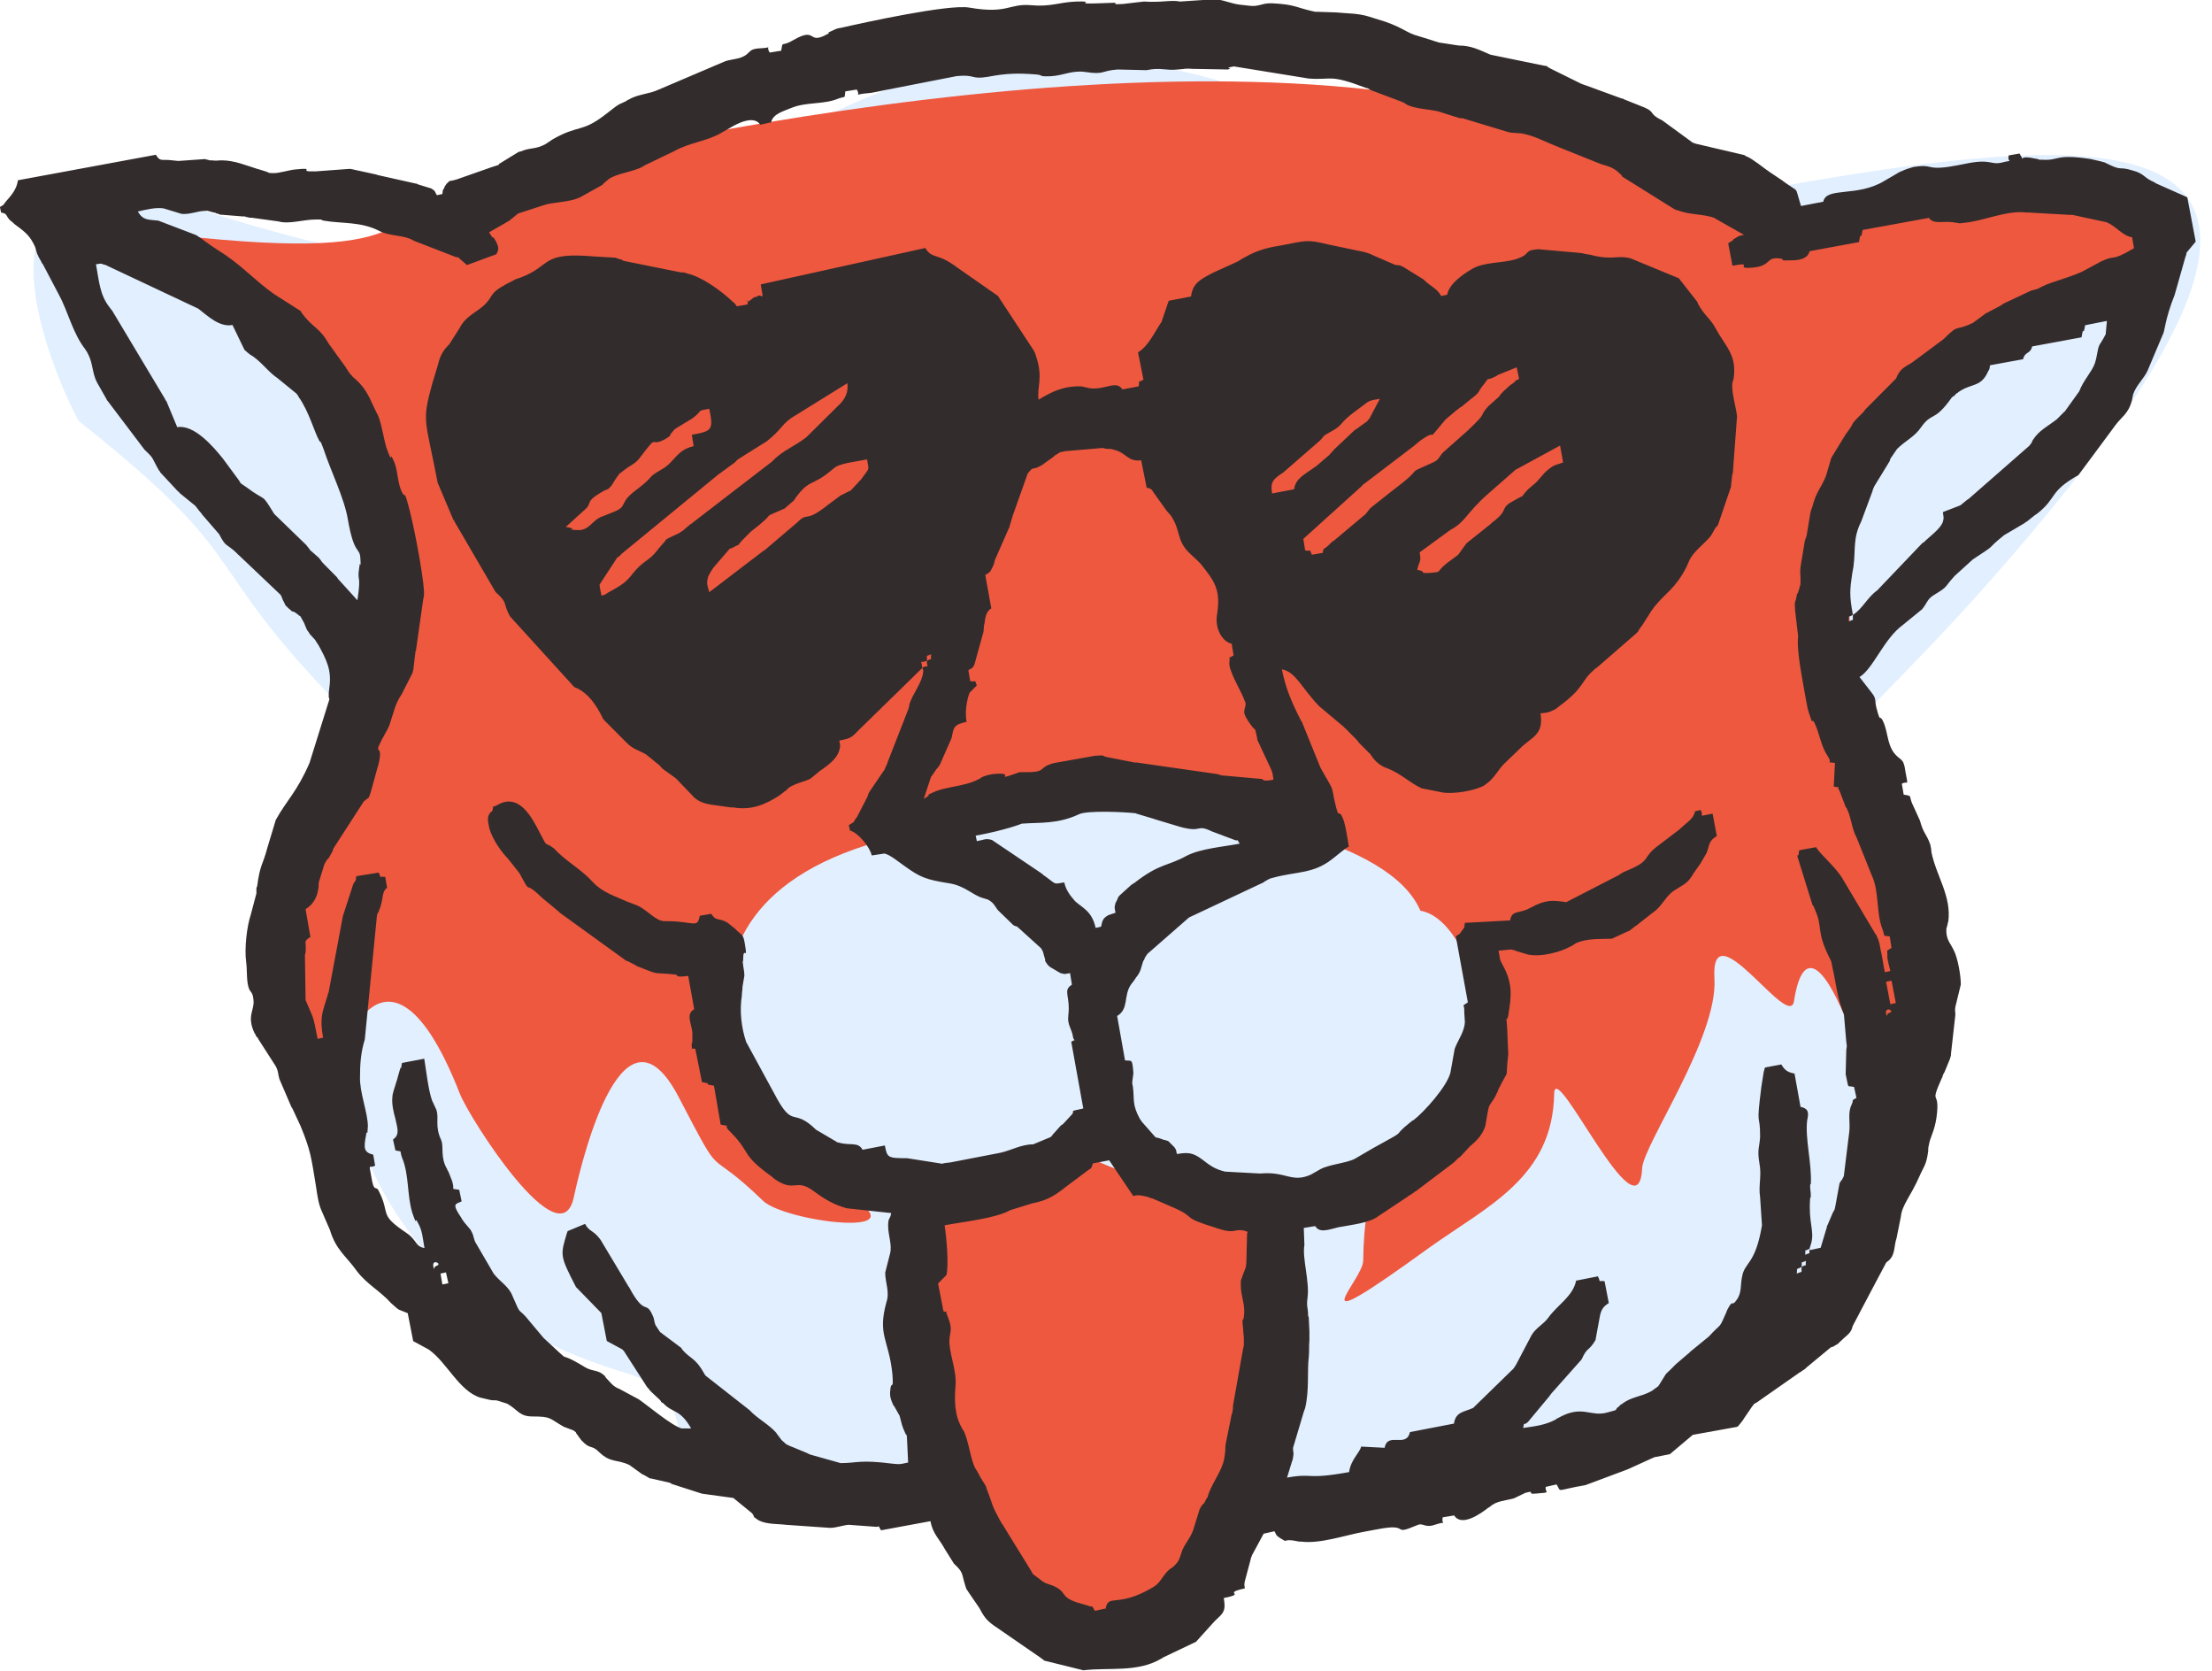
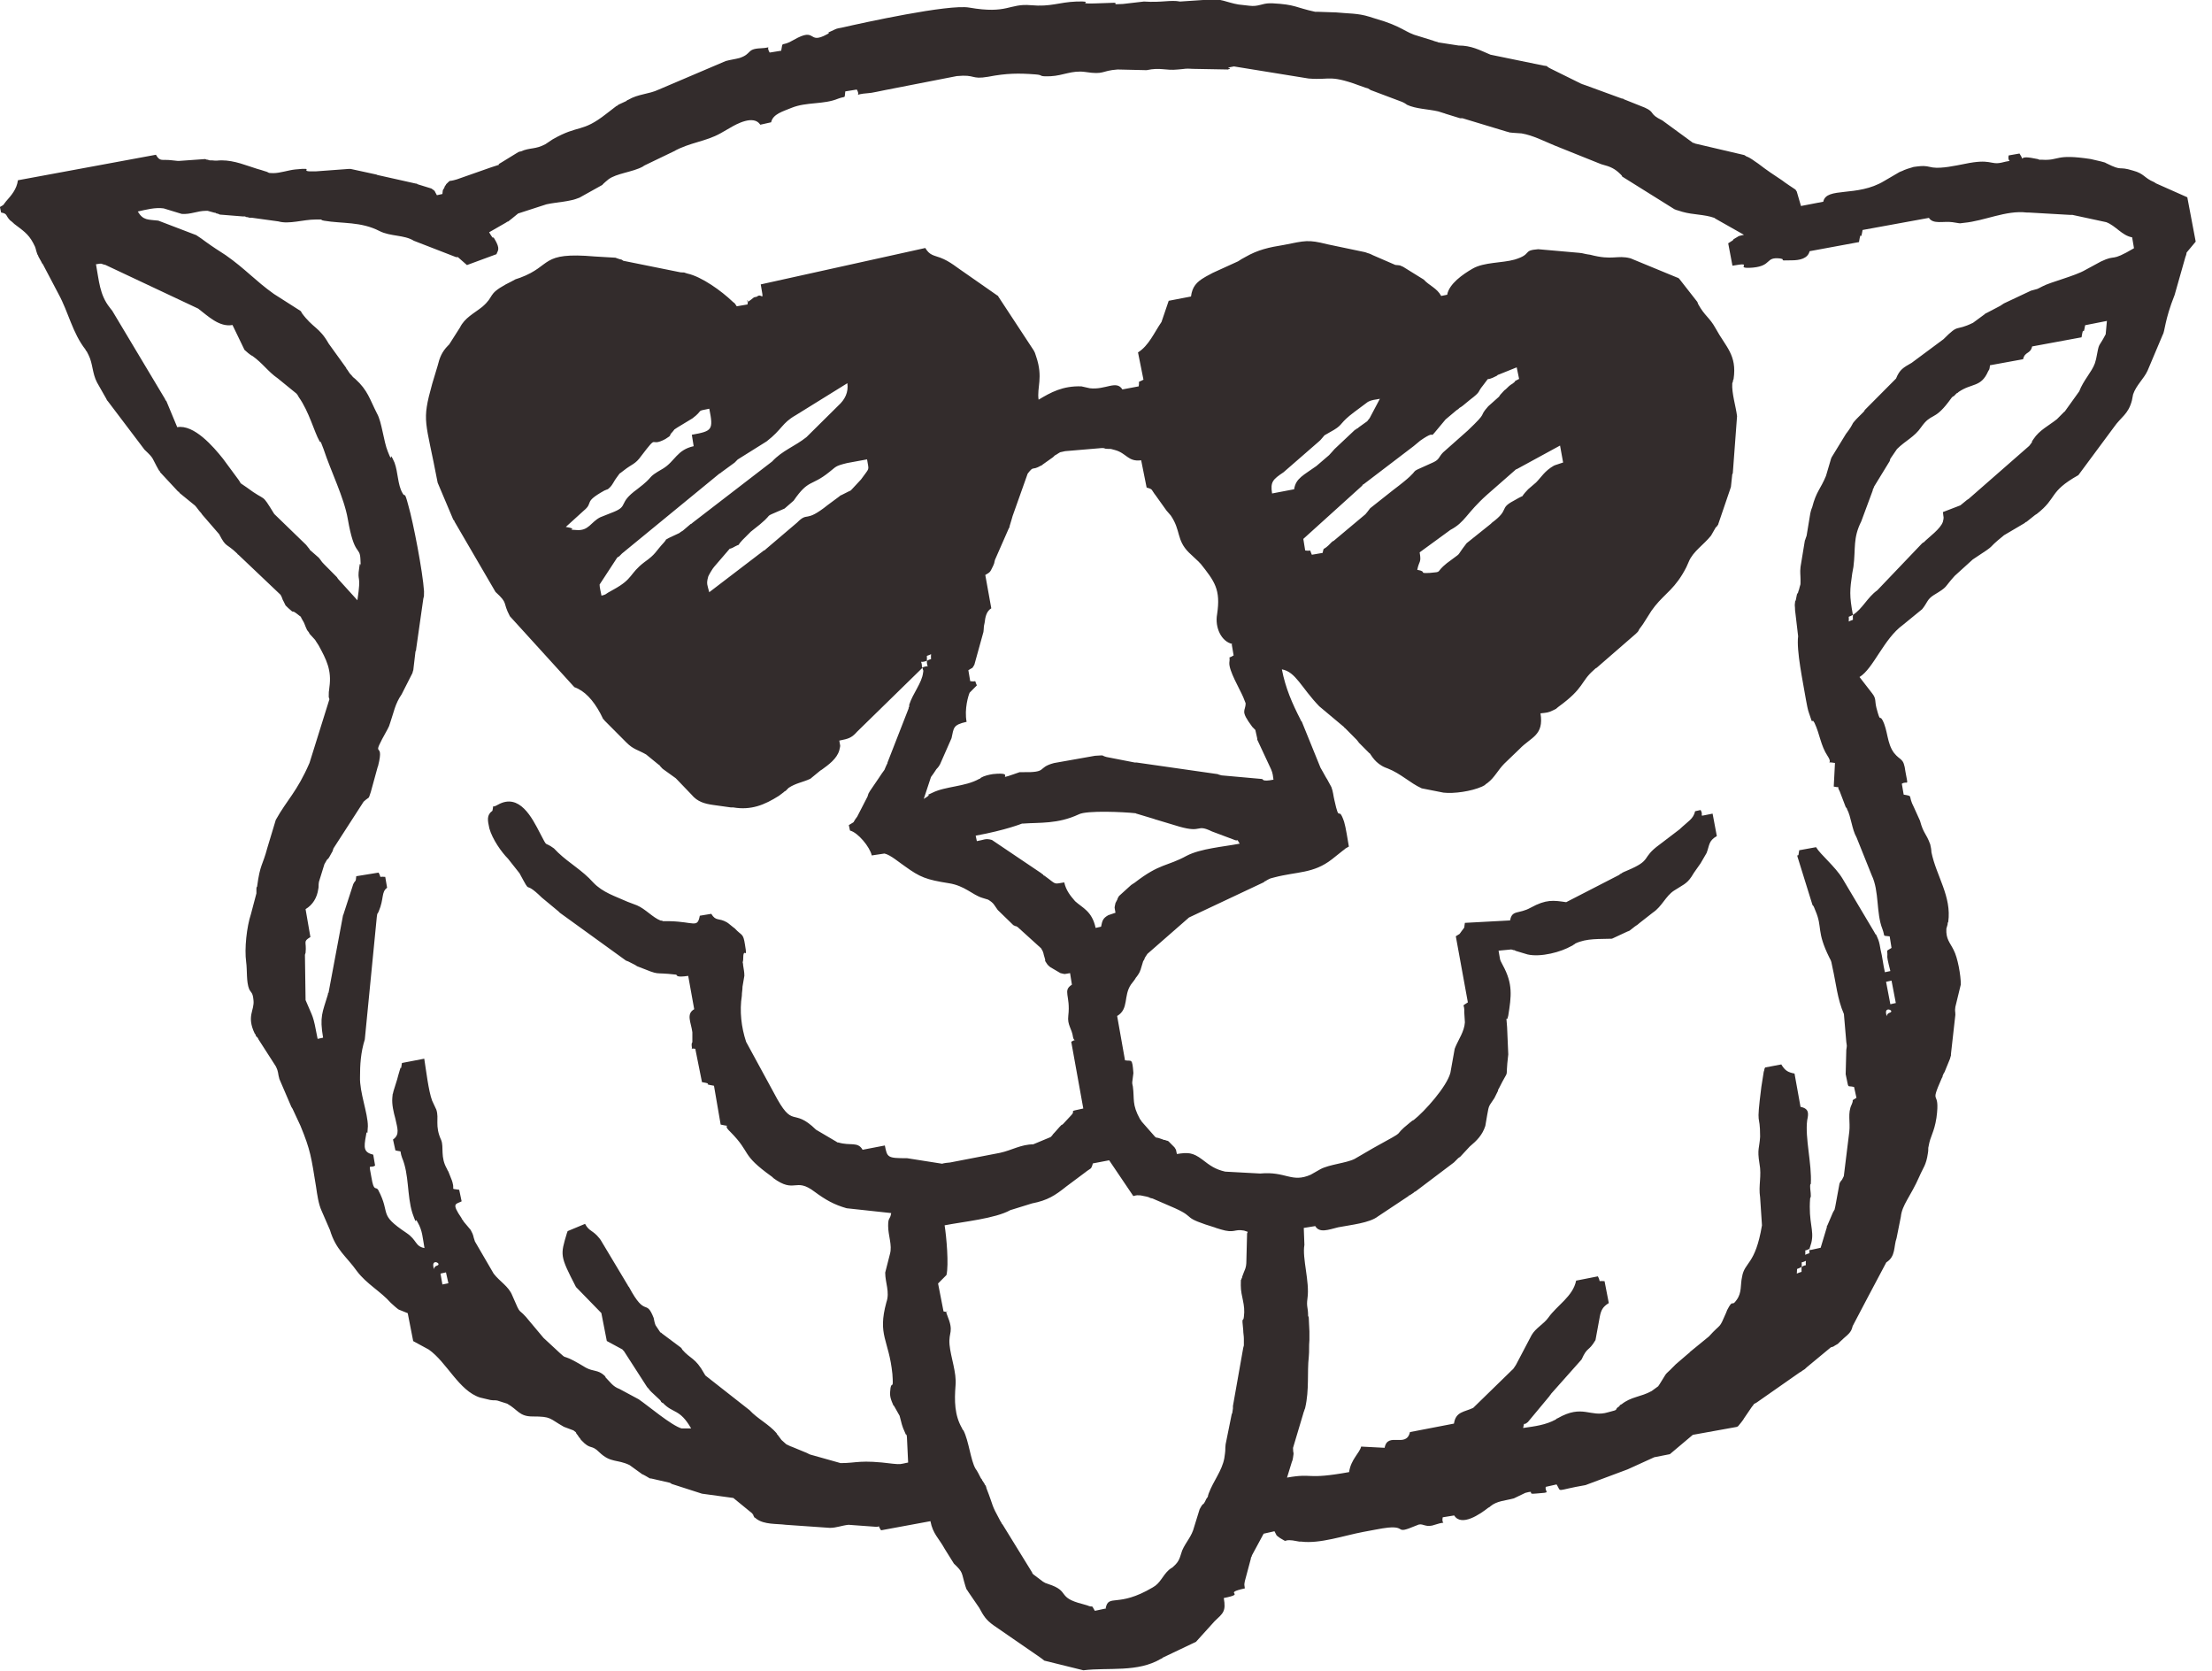
<svg xmlns="http://www.w3.org/2000/svg" fill="none" viewBox="0 0 49 37" height="37" width="49">
  <g clip-path="url(#clip0_91_9)">
-     <path fill="#E1EFFF" d="M15.044 32.179C15.112 31.334 14.805 30.688 13.87 30.406C4.032 27.478 8.437 16.557 7.609 15.71C4.298 12.339 5.767 12.511 1.75 9.328C1.682 9.275 -1.668 2.747 4.245 4.586C9.451 6.211 12.053 6.561 16.404 3.673C25.988 -2.682 30.899 5.702 37.961 4.399C46.73 2.76 53.685 1.953 44.169 12.767C39.309 18.301 39.096 16.058 42.422 23.608C42.569 23.944 42.676 24.266 42.756 24.602C42.741 24.697 42.729 24.789 42.729 24.831C42.703 24.991 42.356 25.649 42.248 25.771L42.153 25.878C42.059 26.026 41.967 26.523 41.887 26.643C41.739 26.925 41.819 26.83 41.754 26.991C41.686 27.179 41.393 27.42 41.328 27.515L41.168 27.756C41.115 27.943 40.955 27.916 40.994 28.104C40.873 28.131 40.873 28.292 40.754 28.318C40.701 28.479 40.568 28.479 40.527 28.64C40.34 28.667 40.459 28.774 40.273 28.801L40.086 29.083C40.06 29.137 39.258 29.848 39.152 29.901C38.966 29.982 39.179 29.807 39.045 30.009C39.031 30.023 38.472 30.398 38.404 30.452C38.257 30.574 38.123 30.613 38.017 30.72C37.976 30.761 37.63 30.988 37.591 31.002L37.47 31.029C37.39 31.056 37.071 31.285 37.003 31.312C36.816 31.38 36.669 31.541 36.495 31.606L36.161 31.794C36.013 32.008 35.413 32.196 35.226 32.371L35.105 32.439L35.011 32.573C35.011 32.573 32.903 32.963 32.714 33.002C32.167 33.097 31.659 33.151 31.112 33.258C30.672 33.338 30.459 33.243 30.071 33.243C29.779 33.258 30.086 33.297 29.711 33.228C29.51 33.202 28.844 33.202 28.723 33.175L28.602 33.121C28.588 33.121 28.108 33.202 28.014 33.228C27.828 33.255 27.84 33.297 27.787 33.309C27.828 33.55 27.719 33.377 27.586 33.752C27.545 33.874 27.438 33.967 27.358 34.074C27.252 34.196 27.092 34.532 26.932 34.558C26.891 34.68 26.705 34.907 26.598 34.987C26.625 35.067 26.359 35.27 26.332 35.27C26.146 35.35 25.744 35.671 25.652 35.686C25.332 35.74 25.599 35.74 25.466 35.766C25.332 35.781 25.253 35.874 25.173 35.9C24.96 35.942 24.839 36.034 24.785 36.049C24.519 36.102 24.052 36.224 23.81 36.156C23.704 36.115 23.529 36.171 23.517 36.088C23.411 36.102 23.157 35.981 23.077 35.913C22.956 35.818 22.636 35.469 22.61 35.321C22.569 35.106 22.343 34.919 22.184 34.782C22.089 34.702 21.997 34.541 21.944 34.553C21.918 34.366 21.463 34.152 21.451 34.03C21.409 33.801 21.371 34.044 21.329 33.816C21.022 33.721 21.371 33.735 21.102 33.655C20.954 33.613 20.809 33.399 20.662 33.345C20.475 33.224 20.582 33.479 20.422 33.251C20.061 33.319 20.315 33.156 20.008 33.209C19.981 33.06 19.94 33.194 19.795 33.129C19.594 33.034 19.449 33.129 19.301 33.06C19.115 32.965 19.115 33.156 19.088 33.007C18.849 32.98 18.929 33.048 18.875 32.965C18.849 32.924 18.462 32.965 18.355 32.951C18.207 32.91 18.021 32.965 17.835 32.965C17.675 32.951 17.394 32.897 17.3 32.897L16.939 32.883C16.791 32.883 16.179 32.734 16.165 32.627C15.952 32.586 16.005 32.612 15.819 32.478C15.685 32.398 15.337 32.249 15.044 32.157V32.179Z" clip-rule="evenodd" fill-rule="evenodd" />
-     <path fill="#EE583F" d="M41.872 26.687C41.993 25.705 42.313 24.631 42.461 23.759C43.141 19.502 39.617 14.504 41.538 10.434C43.566 6.162 52.391 4.939 45.571 3.853C42.088 3.288 40.498 6.364 36.829 3.987C30.795 0.051 17.701 2.309 10.84 3.972C8.251 4.603 9.838 5.867 3.887 5.207C3.526 5.166 2.084 4.993 1.965 4.832C4.369 5.249 6.37 6.445 7.357 8.7C7.972 10.098 8.759 13.454 8.038 14.745C7.036 16.545 5.93 20.359 6.343 22.602C6.704 24.563 8.386 26.565 7.532 24.952C7.038 24.012 8.413 19.675 10.189 24.227C10.417 24.792 12.418 27.921 12.711 26.511C12.951 25.41 13.832 22.037 15.02 24.268C16.102 26.336 15.54 25.276 16.903 26.592C17.464 27.13 21.455 27.558 17.689 25.961C17.276 25.785 13.578 20.508 19.185 18.72C21.148 18.101 24.19 16.598 26.301 17.712C27.075 18.128 30.759 18.53 31.465 20.169C32.414 20.317 33.213 22.587 32.627 24.09C31.572 26.803 30.25 24.548 30.197 27.919C30.197 28.362 28.61 29.841 31.652 27.636C32.947 26.709 34.401 26.078 34.428 24.212C34.454 23.433 36.296 27.476 36.376 25.878C36.391 25.366 38.058 22.977 37.978 21.674C37.884 20.076 39.634 22.843 39.74 22.171C40.166 19.458 41.916 25.06 41.676 26.241C40.97 27.987 37.845 31.331 35.977 31.682C34.696 31.923 31.64 32.569 30.011 33.253H30.079C30.466 33.253 30.679 33.348 31.119 33.267C31.666 33.16 32.175 33.107 32.721 33.012C32.908 32.97 35.018 32.583 35.018 32.583L35.113 32.449L35.234 32.381C35.42 32.206 36.02 32.018 36.168 31.804L36.502 31.616C36.676 31.548 36.821 31.387 37.01 31.322C37.078 31.295 37.397 31.066 37.477 31.039L37.598 31.012C37.639 30.997 37.986 30.771 38.024 30.73C38.131 30.622 38.264 30.581 38.411 30.462C38.479 30.408 39.038 30.033 39.053 30.018C39.186 29.816 38.973 29.992 39.159 29.911C39.266 29.858 40.067 29.146 40.093 29.093L40.28 28.81C40.466 28.784 40.348 28.676 40.534 28.65C40.575 28.489 40.708 28.489 40.761 28.328C40.883 28.301 40.883 28.141 41.001 28.114C40.96 27.926 41.122 27.953 41.175 27.765L41.335 27.524C41.403 27.429 41.696 27.188 41.761 27.001C41.829 26.852 41.746 26.933 41.882 26.691L41.872 26.687ZM28.058 33.228C28.738 31.723 28.191 28.394 27.937 27.023C27.869 26.674 24.04 26.002 23.585 25.208C22.917 25.33 20.662 26.309 20.555 26.94C19.914 30.608 20.434 35.106 24.679 36.008C24.732 36.022 24.785 36.034 24.839 36.034C24.907 36.008 25.013 35.939 25.173 35.913C25.253 35.886 25.332 35.791 25.466 35.779C25.599 35.752 25.332 35.752 25.652 35.698C25.746 35.684 26.146 35.362 26.332 35.282C26.359 35.282 26.625 35.08 26.598 34.999C26.705 34.919 26.891 34.69 26.932 34.571C27.092 34.544 27.252 34.208 27.358 34.086C27.438 33.979 27.545 33.884 27.586 33.764C27.719 33.389 27.825 33.562 27.787 33.321C27.84 33.306 27.828 33.267 28.014 33.241L28.055 33.226L28.058 33.228Z" clip-rule="evenodd" fill-rule="evenodd" />
    <path fill="#332C2C" d="M16.671 33.523V33.538H16.685V33.553L16.712 33.606C16.726 33.606 16.738 33.621 16.753 33.633C16.927 33.767 17.208 33.74 17.406 33.767L18.382 33.835C18.529 33.835 18.648 33.782 18.796 33.767L19.357 33.808C19.543 33.835 19.41 33.728 19.517 33.889L20.611 33.687C20.664 33.969 20.797 34.062 20.93 34.305L21.131 34.627C21.344 34.829 21.291 34.814 21.385 35.123C21.426 35.245 21.4 35.165 21.453 35.257L21.692 35.606C21.787 35.781 21.84 35.874 22.012 35.995L23.026 36.694C23.067 36.721 23.12 36.763 23.133 36.775L23.999 36.989C24.561 36.921 25.199 37.043 25.72 36.733C25.734 36.733 25.746 36.719 25.761 36.707L26.494 36.358L26.908 35.9C27.094 35.725 27.162 35.686 27.109 35.389C27.644 35.282 27.041 35.294 27.576 35.175C27.561 35.067 27.561 35.106 27.576 35.014L27.709 34.517C27.709 34.502 27.709 34.49 27.724 34.476C27.724 34.461 27.738 34.434 27.738 34.434L27.992 33.964L28.232 33.91C28.3 34.032 28.247 33.979 28.353 34.059C28.554 34.181 28.394 34.086 28.634 34.113L28.781 34.139H28.823C29.236 34.193 29.771 34.005 30.197 33.925C30.357 33.898 30.596 33.845 30.744 33.83C31.17 33.789 30.877 33.991 31.359 33.789L31.427 33.762C31.533 33.735 31.586 33.842 31.799 33.762C32.092 33.667 31.92 33.803 31.959 33.601L32.213 33.56C32.373 33.816 32.787 33.533 32.973 33.385C32.988 33.385 33 33.37 33.014 33.358C33.162 33.236 33.334 33.236 33.535 33.182L33.789 33.06C34.043 32.992 33.789 33.102 34.028 33.075C34.389 33.048 34.215 33.06 34.241 32.927L34.481 32.873C34.602 33.06 34.428 33.007 35.122 32.888L36.056 32.539L36.645 32.271L36.991 32.203L37.499 31.775L38.474 31.599L38.501 31.585C38.516 31.57 38.634 31.424 38.634 31.409L38.808 31.154C38.903 31.046 38.782 31.139 38.915 31.058L39.876 30.386C39.89 30.386 39.902 30.372 39.917 30.36C39.997 30.306 39.97 30.333 40.023 30.279L40.558 29.836C40.573 29.836 40.599 29.821 40.611 29.821C40.626 29.807 40.638 29.807 40.653 29.794C40.786 29.714 40.653 29.809 40.759 29.714C40.88 29.592 40.986 29.539 41.025 29.419L41.04 29.366L41.386 28.708L41.785 27.956C41.998 27.822 41.945 27.607 42.013 27.417L42.107 26.947C42.134 26.679 42.32 26.504 42.521 26.046C42.601 25.858 42.669 25.805 42.707 25.535C42.722 25.466 42.707 25.427 42.722 25.386C42.763 25.145 42.843 25.091 42.896 24.755C42.99 24.071 42.722 24.541 43.017 23.869C43.032 23.854 43.032 23.842 43.032 23.827C43.046 23.8 43.058 23.759 43.073 23.747L43.194 23.452C43.235 23.318 43.208 23.411 43.22 23.318L43.315 22.473C43.315 22.378 43.3 22.405 43.315 22.298L43.436 21.801C43.436 21.599 43.368 21.209 43.276 21.036C43.196 20.875 43.102 20.795 43.116 20.566L43.143 20.471C43.143 20.456 43.143 20.43 43.157 20.418C43.237 19.852 42.891 19.397 42.785 18.873C42.785 18.832 42.77 18.739 42.758 18.698C42.664 18.442 42.611 18.469 42.531 18.174L42.398 17.88C42.25 17.597 42.398 17.639 42.17 17.597L42.129 17.356C42.262 17.276 42.276 17.451 42.209 17.088C42.168 16.767 42.102 16.859 41.955 16.672C41.795 16.457 41.822 16.175 41.7 15.946C41.633 15.824 41.659 16.026 41.567 15.678C41.526 15.517 41.567 15.476 41.473 15.356L41.192 14.993C41.5 14.806 41.727 14.148 42.153 13.839L42.579 13.491C42.7 13.342 42.685 13.276 42.833 13.181C43.167 12.979 43.046 13.033 43.3 12.753L43.7 12.39C44.314 11.988 43.927 12.229 44.394 11.852L44.849 11.584C44.864 11.569 44.876 11.557 44.89 11.557L45.077 11.408C45.091 11.394 45.103 11.394 45.118 11.382C45.585 11.019 45.372 10.897 46.04 10.522L46.827 9.46C46.986 9.231 47.146 9.177 47.226 8.868L47.252 8.734C47.32 8.532 47.492 8.386 47.572 8.21L47.906 7.419C47.959 7.338 47.947 7.097 48.172 6.532L48.412 5.687C48.426 5.66 48.438 5.607 48.438 5.592L48.639 5.351L48.453 4.369L47.758 4.06C47.744 4.046 47.732 4.046 47.717 4.033C47.49 3.938 47.504 3.846 47.25 3.778C46.904 3.67 47.037 3.804 46.662 3.617C46.594 3.59 46.703 3.617 46.541 3.575L46.313 3.522C45.512 3.4 45.633 3.563 45.232 3.537H45.178C45.164 3.537 45.152 3.522 45.137 3.522L44.99 3.495C44.67 3.442 44.883 3.629 44.736 3.4L44.496 3.442C44.455 3.629 44.644 3.522 44.336 3.602C44.082 3.656 44.109 3.507 43.523 3.629C43.31 3.67 43.015 3.736 42.816 3.709L42.683 3.683C42.589 3.668 42.497 3.683 42.39 3.697C42.296 3.724 42.204 3.751 42.124 3.792C42.109 3.792 42.097 3.807 42.083 3.807L41.737 4.009C41.137 4.372 40.456 4.131 40.389 4.467L39.895 4.562L39.801 4.24C39.786 4.226 39.786 4.214 39.774 4.199C39.774 4.199 39.508 4.024 39.481 3.997C39.295 3.875 39.135 3.768 38.946 3.622C38.84 3.554 38.787 3.5 38.68 3.461C38.666 3.446 38.653 3.446 38.639 3.434L37.545 3.178C37.531 3.164 37.518 3.164 37.504 3.164L36.824 2.667C36.516 2.518 36.676 2.492 36.437 2.384L35.969 2.197C35.955 2.182 35.943 2.182 35.928 2.182C35.914 2.182 35.902 2.168 35.887 2.168L35.113 1.885C35.098 1.885 35.086 1.871 35.072 1.871C35.057 1.871 35.045 1.856 35.03 1.856L34.35 1.52C34.191 1.439 34.35 1.478 34.191 1.452L33.017 1.211C32.763 1.103 32.591 1.008 32.31 1.008L31.869 0.94C31.855 0.94 31.843 0.926 31.828 0.926C31.814 0.926 31.787 0.911 31.775 0.911C31.763 0.911 31.748 0.896 31.734 0.896L31.427 0.801C31.119 0.721 31.081 0.587 30.466 0.412L30.333 0.37C30.079 0.29 29.866 0.302 29.599 0.275L29.186 0.261H29.132C28.692 0.166 28.706 0.1 28.183 0.073H28.13C27.956 0.073 27.876 0.153 27.675 0.127L27.436 0.1C27.182 0.059 27.022 -0.049 26.756 -0.007L26.141 0.034C25.928 -0.007 25.741 0.061 25.34 0.034L24.873 0.088C24.565 0.102 24.793 0.088 24.686 0.061L24.246 0.076C23.791 0.09 24.299 0.022 23.846 0.034C23.447 0.049 23.285 0.156 22.832 0.115C22.351 0.073 22.324 0.317 21.47 0.168C21.015 0.088 19.12 0.504 18.653 0.611C18.585 0.626 18.546 0.626 18.493 0.653C18.212 0.775 18.452 0.694 18.319 0.76C17.878 1.001 18.106 0.585 17.585 0.882C17.293 1.057 17.346 0.882 17.305 1.123L17.05 1.164C16.944 0.989 17.145 1.057 16.85 1.069C16.53 1.084 16.663 1.191 16.383 1.284C16.288 1.31 16.169 1.325 16.075 1.352L14.594 1.983C14.367 2.09 14.139 2.078 13.914 2.212C13.899 2.212 13.887 2.226 13.873 2.238L13.698 2.319C13.684 2.333 13.672 2.346 13.657 2.346L13.43 2.521C12.883 2.95 12.83 2.75 12.242 3.086L12.082 3.193C11.854 3.315 11.748 3.261 11.535 3.354C11.508 3.354 11.494 3.368 11.482 3.368L11.109 3.597C10.935 3.692 11.215 3.597 10.881 3.705L10.121 3.972C9.894 4.041 10.015 3.958 9.882 4.08C9.882 4.094 9.867 4.106 9.855 4.121C9.855 4.136 9.841 4.148 9.841 4.162C9.8 4.231 9.814 4.177 9.8 4.296L9.678 4.323C9.599 4.189 9.664 4.255 9.557 4.175L9.25 4.08C9.236 4.065 9.223 4.065 9.209 4.065L8.369 3.877C8.355 3.877 8.343 3.863 8.328 3.863L7.767 3.741H7.725L6.992 3.795C6.537 3.809 7.06 3.7 6.537 3.753C6.389 3.768 6.203 3.834 6.055 3.834C5.908 3.834 5.976 3.819 5.869 3.792C5.869 3.792 5.709 3.739 5.695 3.739C5.467 3.67 5.201 3.551 4.908 3.551C4.814 3.551 4.814 3.566 4.695 3.551H4.654C4.627 3.551 4.613 3.537 4.601 3.537C4.589 3.537 4.574 3.537 4.548 3.522L3.974 3.563H3.933L3.8 3.549C3.587 3.522 3.546 3.59 3.454 3.427L0.397 3.992C0.37 4.194 0.249 4.328 0.131 4.462C0.051 4.557 0.116 4.516 -0.002 4.584L0.024 4.706C0.172 4.732 0.119 4.774 0.225 4.881C0.252 4.896 0.319 4.961 0.319 4.961C0.494 5.095 0.627 5.176 0.733 5.378C0.813 5.526 0.774 5.485 0.828 5.634C0.842 5.648 0.842 5.66 0.854 5.687L0.922 5.809C0.922 5.824 0.937 5.836 0.949 5.85L1.295 6.508C1.522 6.924 1.602 7.368 1.895 7.743C1.895 7.757 1.91 7.77 1.922 7.784L1.963 7.865C2.057 8.052 2.043 8.266 2.149 8.469L2.362 8.844C2.362 8.858 2.377 8.87 2.389 8.885L3.202 9.959C3.429 10.173 3.35 10.12 3.521 10.417C3.536 10.432 3.548 10.444 3.548 10.458L3.947 10.887C3.962 10.887 3.974 10.902 3.974 10.914L4.32 11.196C4.361 11.238 4.4 11.303 4.441 11.345C4.468 11.372 4.468 11.386 4.494 11.413L4.855 11.83C5.015 12.139 5.003 12.017 5.254 12.258C5.254 12.258 5.269 12.285 5.281 12.285L6.215 13.172C6.268 13.267 6.242 13.252 6.283 13.32C6.351 13.454 6.297 13.374 6.389 13.469C6.549 13.617 6.431 13.483 6.576 13.591C6.735 13.725 6.617 13.591 6.697 13.725C6.75 13.805 6.75 13.846 6.803 13.954C6.818 13.968 6.856 14.022 6.856 14.034L6.978 14.168C6.992 14.182 6.992 14.195 7.004 14.209L7.057 14.29C7.232 14.611 7.35 14.84 7.297 15.217C7.282 15.378 7.282 15.271 7.282 15.432C7.282 15.447 7.297 15.473 7.297 15.485L6.856 16.896C6.576 17.541 6.363 17.702 6.109 18.157L5.922 18.776C5.816 19.178 5.763 19.124 5.695 19.636C5.68 19.65 5.68 19.662 5.68 19.689V19.784L5.559 20.242C5.465 20.525 5.412 21.007 5.453 21.304C5.479 21.492 5.453 21.747 5.521 21.908C5.562 21.988 5.6 21.976 5.615 22.149C5.642 22.378 5.455 22.497 5.642 22.887C5.656 22.902 5.668 22.914 5.668 22.941L5.695 22.968C5.709 22.982 5.721 22.994 5.721 23.009L6.109 23.613C6.176 23.747 6.15 23.762 6.189 23.895L6.455 24.514C6.469 24.529 6.469 24.541 6.481 24.555L6.656 24.931C6.883 25.481 6.895 25.63 7.002 26.287C7.028 26.463 7.055 26.662 7.123 26.811L7.309 27.239C7.442 27.683 7.67 27.817 7.909 28.153C8.122 28.435 8.43 28.596 8.657 28.852C8.684 28.879 8.805 28.986 8.831 29L9.032 29.081L9.153 29.699L9.499 29.887C9.899 30.169 10.167 30.8 10.634 30.949L10.862 31.003C10.942 31.017 10.969 31.003 11.022 31.017L11.235 31.085C11.474 31.219 11.501 31.368 11.796 31.368C12.222 31.368 12.157 31.409 12.491 31.597L12.704 31.677C12.81 31.758 12.718 31.692 12.798 31.784C12.798 31.784 12.839 31.852 12.851 31.852C12.851 31.867 12.866 31.879 12.878 31.894C13.091 32.123 13.091 31.974 13.277 32.162C13.531 32.403 13.665 32.31 13.945 32.444L14.226 32.647C14.241 32.647 14.374 32.727 14.374 32.727C14.388 32.742 14.415 32.742 14.427 32.742L14.841 32.837L14.882 32.863L15.55 33.078L16.245 33.173L16.671 33.521V33.523ZM39.91 28.055C39.895 28.216 39.951 28.136 39.803 28.204C39.818 28.043 39.776 28.136 39.91 28.055ZM39.91 28.055C39.924 27.907 39.868 27.987 40.004 27.922C39.989 28.082 40.045 27.975 39.91 28.055ZM40.084 27.654C40.069 27.802 40.125 27.722 39.989 27.788C40.004 27.627 39.948 27.734 40.084 27.654ZM24.507 35.618L24.253 35.672C24.159 35.511 24.239 35.618 24.079 35.55L23.985 35.523C23.396 35.374 23.718 35.24 23.224 35.08C23.118 35.038 23.198 35.08 23.104 35.026L22.89 34.865C22.876 34.851 22.864 34.839 22.864 34.824L22.21 33.762C22.196 33.747 22.184 33.735 22.184 33.721C22.169 33.706 22.169 33.694 22.157 33.679C21.944 33.289 22.024 33.397 21.85 32.953C21.85 32.927 21.835 32.912 21.835 32.9C21.821 32.885 21.809 32.873 21.809 32.858L21.755 32.778C21.755 32.763 21.741 32.751 21.729 32.737C21.688 32.656 21.649 32.576 21.608 32.522C21.501 32.335 21.46 31.904 21.342 31.677C21.327 31.663 21.315 31.65 21.315 31.636C21.141 31.341 21.141 31.017 21.167 30.681C21.194 30.398 21.061 30.062 21.034 29.78C21.008 29.485 21.141 29.512 20.981 29.122C20.913 28.974 21.075 29.081 20.901 29.042L20.78 28.423L20.966 28.236C21.02 28.007 20.966 27.39 20.925 27.135C21.339 27.054 22.046 26.986 22.38 26.799L22.861 26.65C23.208 26.582 23.37 26.475 23.621 26.275L24.035 25.966C24.168 25.858 24.168 25.912 24.209 25.764L24.57 25.695L25.105 26.487C25.212 26.46 25.173 26.472 25.265 26.472L25.398 26.499C25.412 26.499 25.439 26.514 25.451 26.514C25.466 26.528 25.519 26.541 25.531 26.541L26.025 26.755C26.533 26.984 26.119 26.942 26.959 27.198C27.332 27.305 26.639 27.103 27.039 27.225C27.358 27.32 27.332 27.21 27.559 27.252L27.639 27.279C27.639 27.293 27.625 27.305 27.625 27.32L27.61 27.912C27.61 28.099 27.569 28.114 27.516 28.275C27.516 28.289 27.516 28.301 27.501 28.316C27.486 28.396 27.486 28.262 27.486 28.465C27.486 28.72 27.593 28.881 27.554 29.164C27.54 29.298 27.501 29.11 27.54 29.458C27.54 29.526 27.554 29.58 27.554 29.646V29.794C27.554 29.809 27.54 29.836 27.54 29.848L27.312 31.136V31.19L27.298 31.285C27.298 31.3 27.283 31.312 27.283 31.326L27.15 31.984C27.136 32.106 27.15 32.079 27.136 32.186L27.121 32.293C27.068 32.576 26.881 32.79 26.775 33.073C26.734 33.18 26.79 33.099 26.722 33.194C26.627 33.397 26.681 33.221 26.574 33.423L26.453 33.813C26.4 34.028 26.267 34.149 26.187 34.337C26.134 34.485 26.134 34.566 26 34.685C25.947 34.739 25.974 34.7 25.894 34.765C25.746 34.899 25.708 35.06 25.533 35.155C24.759 35.613 24.558 35.289 24.493 35.613L24.507 35.618ZM41.78 22.441C41.754 22.281 41.981 22.388 41.86 22.427C41.766 22.454 41.807 22.575 41.78 22.441ZM9.758 28.204L9.879 28.177L9.933 28.418L9.8 28.445L9.758 28.204ZM41.78 21.742L41.901 21.716L41.996 22.212L41.875 22.239L41.78 21.742ZM9.599 28.043C9.572 27.868 9.8 27.99 9.678 28.029C9.584 28.055 9.625 28.177 9.599 28.043ZM21.613 18.506C22.281 18.384 22.641 18.238 22.641 18.238H22.668C23.029 18.211 23.428 18.252 23.895 18.035C24.069 17.941 24.909 17.982 25.149 18.009C25.163 18.009 25.175 18.023 25.19 18.023L25.55 18.131C25.565 18.131 25.577 18.145 25.591 18.145L26.126 18.306C26.647 18.454 26.487 18.238 26.848 18.413L27.315 18.588C27.462 18.657 27.368 18.535 27.462 18.683C27.102 18.752 26.596 18.791 26.288 18.951C25.848 19.192 25.7 19.112 25.141 19.543C25.127 19.558 25.115 19.558 25.1 19.57C25.086 19.584 25.074 19.584 25.059 19.597L24.793 19.838C24.778 19.852 24.752 19.906 24.752 19.918C24.737 19.945 24.725 19.972 24.71 19.998C24.684 20.133 24.684 20.052 24.71 20.213L24.551 20.267C24.43 20.335 24.418 20.388 24.391 20.522L24.27 20.549C24.19 20.174 23.977 20.106 23.815 19.957C23.709 19.835 23.614 19.716 23.575 19.541C23.321 19.582 23.416 19.594 23.135 19.392C23.12 19.392 23.108 19.378 23.108 19.365C23.094 19.365 23.082 19.351 23.067 19.338L21.973 18.601C21.826 18.559 21.799 18.601 21.639 18.627L21.613 18.506ZM41.047 13.615C41.032 13.776 41.088 13.695 40.953 13.764C40.967 13.603 40.911 13.695 41.047 13.615ZM27.286 14.273L27.327 14.514C27.179 14.609 27.259 14.487 27.232 14.674C27.218 14.85 27.46 15.252 27.54 15.439L27.593 15.573C27.593 15.761 27.46 15.722 27.741 16.097C27.755 16.111 27.794 16.15 27.808 16.165L27.85 16.352V16.379L28.157 17.037C28.198 17.132 28.198 17.186 28.21 17.266C27.944 17.319 27.983 17.251 27.956 17.251L27.061 17.171C27.046 17.171 27.019 17.156 27.007 17.156C26.995 17.156 26.981 17.142 26.966 17.142L25.178 16.886H25.137L24.51 16.764C24.362 16.723 24.51 16.723 24.256 16.737L23.348 16.898C22.949 17.005 23.241 17.112 22.627 17.1H22.586L22.465 17.142C22.009 17.302 22.544 17.088 21.997 17.142C21.903 17.156 21.797 17.183 21.731 17.222C21.717 17.237 21.705 17.249 21.69 17.249C21.383 17.424 20.942 17.41 20.649 17.558C20.41 17.665 20.729 17.531 20.463 17.692L20.623 17.207C20.664 17.154 20.691 17.112 20.744 17.032C20.785 16.991 20.811 16.952 20.824 16.925L21.078 16.348C21.131 16.119 21.104 16.053 21.412 15.985C21.358 15.702 21.453 15.393 21.48 15.339L21.639 15.178C21.572 15.03 21.654 15.11 21.492 15.084L21.451 14.842C21.572 14.762 21.518 14.828 21.584 14.721L21.785 13.995C21.799 13.888 21.785 13.9 21.811 13.793C21.826 13.659 21.852 13.537 21.959 13.471L21.826 12.733C21.947 12.665 21.932 12.665 22 12.531C22.041 12.436 22.014 12.49 22.041 12.397L22.348 11.698C22.363 11.684 22.363 11.671 22.363 11.657L22.416 11.481C22.416 11.467 22.431 11.44 22.431 11.428L22.765 10.488C22.912 10.3 22.845 10.434 23.058 10.312C23.072 10.312 23.084 10.298 23.099 10.286L23.326 10.125C23.341 10.11 23.379 10.071 23.394 10.071C23.527 9.991 23.435 10.03 23.595 9.991L24.396 9.923H24.437C24.464 9.923 24.478 9.937 24.49 9.937C24.638 9.952 24.544 9.923 24.691 9.964C24.957 10.032 24.984 10.232 25.279 10.193L25.4 10.797C25.548 10.838 25.495 10.838 25.601 10.972L25.841 11.308C25.867 11.335 25.935 11.416 25.935 11.416C26.163 11.752 26.056 11.954 26.334 12.234L26.562 12.448C26.576 12.463 26.576 12.475 26.589 12.475C26.908 12.877 27.044 13.052 26.961 13.603C26.908 13.897 27.056 14.207 27.295 14.26L27.286 14.273ZM20.531 14.635C20.531 14.838 20.625 14.704 20.424 14.784C20.424 14.57 20.33 14.704 20.531 14.635ZM20.531 14.635C20.545 14.475 20.49 14.555 20.625 14.487C20.611 14.662 20.666 14.555 20.531 14.635ZM31.395 12.621C31.436 12.407 31.49 12.473 31.448 12.232L32.129 11.735C32.462 11.559 32.475 11.372 32.942 10.955L33.556 10.417C33.571 10.402 33.583 10.39 33.598 10.39L34.558 9.867L34.626 10.242L34.467 10.295C34.452 10.295 34.44 10.31 34.425 10.31C34.212 10.432 34.145 10.566 34.026 10.685L33.852 10.834C33.598 11.101 33.878 10.887 33.532 11.089C33.198 11.265 33.452 11.277 33.051 11.574C33.051 11.574 33.036 11.588 33.024 11.601L32.489 12.029C32.208 12.392 32.436 12.178 32.049 12.473C31.782 12.687 31.969 12.66 31.676 12.687C31.395 12.702 31.635 12.66 31.395 12.619V12.621ZM41.045 13.615C40.965 13.186 40.977 13.065 41.03 12.702L41.057 12.553C41.11 12.136 41.042 11.922 41.231 11.545L41.485 10.86C41.485 10.846 41.485 10.834 41.5 10.819C41.5 10.804 41.514 10.792 41.514 10.777L41.86 10.212C41.86 10.198 41.875 10.171 41.875 10.159L42.022 9.944C42.209 9.757 42.41 9.677 42.557 9.46C42.785 9.138 42.838 9.326 43.157 8.909L43.237 8.802C43.252 8.788 43.264 8.775 43.279 8.775C43.293 8.761 43.332 8.722 43.346 8.707C43.361 8.707 43.373 8.693 43.387 8.68C43.68 8.478 43.881 8.585 44.041 8.223C44.068 8.169 44.068 8.208 44.082 8.089L44.815 7.955C44.856 7.779 44.975 7.847 45.016 7.672L46.11 7.47C46.163 7.148 46.137 7.511 46.19 7.202L46.672 7.107L46.645 7.402C46.471 7.738 46.512 7.536 46.432 7.952L46.405 8.047C46.338 8.235 46.151 8.422 46.059 8.666L45.752 9.094C45.752 9.094 45.737 9.121 45.725 9.121L45.566 9.282C45.379 9.431 45.178 9.523 45.045 9.725C44.965 9.832 45.072 9.725 44.951 9.874L43.615 11.043C43.6 11.058 43.588 11.058 43.574 11.07C43.559 11.084 43.441 11.177 43.426 11.191L43.039 11.34C43.053 11.489 43.066 11.435 43.039 11.554C42.986 11.715 42.731 11.89 42.613 12.012C42.598 12.012 42.586 12.027 42.572 12.039L41.584 13.074C41.371 13.223 41.25 13.491 41.05 13.613L41.045 13.615ZM29.299 12.244L29.06 12.285C28.992 12.136 29.074 12.217 28.912 12.19L28.871 11.934L30.178 10.753C30.178 10.739 30.192 10.726 30.204 10.726L31.313 9.881C31.327 9.867 31.446 9.774 31.46 9.759C31.942 9.423 31.502 9.908 32.022 9.289L32.262 9.087C32.276 9.073 32.288 9.073 32.303 9.06C32.317 9.046 32.329 9.034 32.329 9.034C32.356 9.019 32.397 8.992 32.409 8.98L32.557 8.858C32.823 8.656 32.717 8.697 32.85 8.537C33.051 8.281 32.85 8.483 33.157 8.322C33.172 8.308 33.184 8.296 33.198 8.296L33.598 8.135L33.651 8.391C33.423 8.512 33.665 8.376 33.503 8.498C33.45 8.525 33.397 8.578 33.356 8.62C33.314 8.646 33.302 8.673 33.235 8.741C33.22 8.756 33.22 8.768 33.208 8.783L32.968 8.997C32.729 9.265 32.995 9.077 32.513 9.535L31.966 10.02C31.86 10.127 31.899 10.181 31.7 10.261C31.047 10.556 31.647 10.261 30.86 10.853L30.352 11.255C30.299 11.323 30.272 11.362 30.246 11.389L29.539 11.981C29.524 11.981 29.512 11.995 29.498 12.007C29.285 12.236 29.338 12.076 29.297 12.249L29.299 12.244ZM28.672 10.834L28.179 10.928C28.138 10.673 28.193 10.619 28.433 10.458L29.219 9.774C29.246 9.759 29.326 9.652 29.34 9.64L29.553 9.518C29.754 9.396 29.674 9.37 29.994 9.129L30.301 8.9C30.408 8.846 30.449 8.858 30.567 8.831L30.34 9.26C30.325 9.275 30.299 9.314 30.287 9.328L30.1 9.462C30.086 9.477 30.074 9.489 30.059 9.489C30.045 9.504 30.033 9.516 30.018 9.516L29.563 9.944C29.537 9.971 29.495 10.025 29.442 10.079L29.161 10.32C28.881 10.522 28.706 10.588 28.668 10.831L28.672 10.834ZM15.712 13.118C15.671 12.957 15.644 12.931 15.685 12.782C15.685 12.755 15.792 12.58 15.819 12.553L16.165 12.151C16.191 12.151 16.206 12.136 16.218 12.136C16.484 11.988 16.271 12.151 16.445 11.961L16.632 11.774C17.3 11.262 16.765 11.533 17.38 11.262L17.581 11.087C17.915 10.602 17.968 10.777 18.367 10.456C18.527 10.334 18.488 10.322 18.766 10.254C18.9 10.227 19.074 10.2 19.207 10.173C19.248 10.441 19.275 10.334 19.074 10.617L18.861 10.846C18.846 10.86 18.834 10.873 18.82 10.873L18.633 10.967C18.619 10.967 18.607 10.982 18.592 10.994L18.338 11.182C17.818 11.598 17.912 11.316 17.658 11.572L16.963 12.163C16.949 12.178 16.937 12.19 16.922 12.19L15.707 13.118H15.712ZM15.325 9.625L15.366 9.881C14.993 9.962 14.952 10.217 14.686 10.378C14.287 10.607 14.538 10.512 14.112 10.836C13.686 11.145 13.926 11.199 13.604 11.333L13.297 11.455C13.084 11.562 13.043 11.764 12.762 11.737C12.496 11.723 12.856 11.723 12.534 11.669L12.934 11.306C13.161 11.118 12.907 11.131 13.389 10.863C13.51 10.809 13.43 10.863 13.51 10.794C13.578 10.726 13.604 10.646 13.657 10.58C13.778 10.419 13.672 10.539 13.817 10.419C14.003 10.271 14.071 10.286 14.204 10.098C14.604 9.574 14.364 9.923 14.739 9.723C14.913 9.616 14.792 9.669 14.899 9.562C14.993 9.455 14.872 9.562 15.005 9.467L15.339 9.265C15.606 9.063 15.393 9.116 15.712 9.051C15.806 9.521 15.78 9.547 15.325 9.628V9.625ZM13.323 13.186C13.309 13.106 13.282 13.011 13.282 12.945L13.669 12.353C13.684 12.339 13.696 12.326 13.711 12.326C13.725 12.312 13.737 12.3 13.737 12.3C13.752 12.285 13.764 12.273 13.778 12.258L15.94 10.485C15.954 10.485 15.966 10.471 15.981 10.458L16.274 10.244C16.288 10.229 16.327 10.191 16.341 10.176L16.983 9.774C17.329 9.506 17.317 9.372 17.624 9.197L18.771 8.486C18.798 8.688 18.718 8.848 18.57 8.982L17.864 9.681C17.61 9.884 17.329 9.976 17.104 10.22L15.342 11.576C15.327 11.591 15.315 11.603 15.301 11.603L15.126 11.752C15.1 11.766 15.059 11.793 15.047 11.805L14.819 11.912C14.686 11.993 14.805 11.898 14.713 12.007C14.512 12.222 14.538 12.263 14.272 12.451C13.938 12.706 14.033 12.814 13.592 13.055L13.471 13.123C13.403 13.164 13.43 13.164 13.323 13.191V13.186ZM2.123 5.853C2.297 5.826 2.202 5.838 2.336 5.867L4.39 6.834C4.603 6.995 4.857 7.251 5.15 7.197L5.416 7.748C5.443 7.774 5.55 7.869 5.591 7.882C5.818 8.042 5.937 8.23 6.152 8.378L6.566 8.715C6.581 8.729 6.607 8.768 6.619 8.795C6.847 9.116 6.965 9.574 7.074 9.762C7.101 9.83 7.074 9.681 7.169 9.949C7.328 10.434 7.624 11.024 7.704 11.493C7.851 12.339 7.97 12.085 7.984 12.38C7.999 12.702 7.984 12.339 7.958 12.568C7.904 12.916 8.011 12.675 7.917 13.293L7.491 12.823C7.476 12.809 7.476 12.797 7.464 12.782L7.183 12.499C7.103 12.419 7.13 12.431 7.062 12.351L6.861 12.175C6.861 12.161 6.847 12.149 6.835 12.134L6.781 12.066L6.075 11.382C5.767 10.885 5.927 11.14 5.46 10.79C5.247 10.641 5.392 10.763 5.247 10.575L4.94 10.159C4.727 9.891 4.298 9.394 3.926 9.46L3.686 8.883C3.671 8.868 3.659 8.856 3.659 8.841L2.486 6.881C2.471 6.866 2.444 6.827 2.432 6.812C2.205 6.53 2.193 6.208 2.125 5.845L2.123 5.853ZM40.084 27.654L40.125 27.52C40.193 27.237 40.057 27.076 40.098 26.538C40.113 26.511 40.113 26.497 40.113 26.485C40.113 26.39 40.098 26.351 40.098 26.27C40.098 26.243 40.098 26.229 40.113 26.217C40.139 25.773 39.98 25.196 40.033 24.806C40.06 24.672 40.086 24.551 39.885 24.512L39.752 23.774C39.605 23.747 39.539 23.706 39.459 23.572L39.099 23.64C39.099 23.654 39.084 23.666 39.084 23.681C39.084 23.708 39.07 23.723 39.07 23.735L39.017 24.071C38.895 25.038 38.99 24.595 38.99 25.172C38.975 25.427 38.922 25.44 38.975 25.764C39.029 26.046 38.949 26.248 38.99 26.516L39.031 27.135C38.883 28.021 38.644 27.941 38.59 28.277C38.549 28.452 38.59 28.625 38.469 28.788C38.349 28.964 38.402 28.735 38.257 29.017C38.257 29.032 38.242 29.044 38.242 29.059C38.068 29.461 38.148 29.273 37.855 29.597L37.429 29.945C37.429 29.96 37.402 29.972 37.402 29.972L37.121 30.213C37.054 30.282 37.042 30.294 37 30.335C36.959 30.377 36.921 30.403 36.894 30.442L36.761 30.657C36.746 30.671 36.746 30.683 36.734 30.698L36.587 30.805C36.347 30.939 36.132 30.927 35.919 31.1C35.904 31.1 35.892 31.114 35.877 31.127C35.877 31.141 35.863 31.154 35.851 31.154C35.744 31.234 35.892 31.207 35.623 31.275C35.224 31.397 35.062 31.088 34.503 31.409C34.488 31.409 34.476 31.424 34.462 31.436C34.234 31.558 34.007 31.585 33.74 31.623C33.782 31.448 33.726 31.597 33.847 31.49L34.328 30.912C34.328 30.898 34.355 30.886 34.355 30.871L35.035 30.106C35.168 29.811 35.183 29.945 35.343 29.677L35.437 29.166C35.464 29.017 35.505 28.937 35.638 28.857L35.544 28.372C35.369 28.357 35.476 28.413 35.396 28.265L34.914 28.36C34.846 28.708 34.488 28.91 34.3 29.178C34.193 29.327 34.019 29.407 33.927 29.568L33.581 30.226C33.554 30.267 33.513 30.333 33.501 30.333L32.634 31.178C32.434 31.273 32.247 31.258 32.208 31.526L31.233 31.714C31.153 32.077 30.739 31.699 30.672 32.062L30.151 32.035C30.125 32.169 29.924 32.318 29.885 32.6C28.91 32.776 29.11 32.615 28.51 32.722L28.617 32.374C28.631 32.347 28.643 32.293 28.643 32.279C28.67 32.118 28.643 32.225 28.643 32.064L28.871 31.3C28.871 31.285 28.898 31.231 28.898 31.219C28.898 31.207 28.912 31.192 28.912 31.178C29.006 30.776 28.953 30.386 28.992 30.05C29.006 29.902 28.992 29.836 29.006 29.675V29.488L28.992 29.193C28.992 29.178 28.992 29.166 28.977 29.139C28.977 28.937 28.936 28.952 28.963 28.75C29.016 28.387 28.842 27.863 28.895 27.568L28.881 27.193L29.135 27.152C29.229 27.313 29.427 27.232 29.643 27.179C29.924 27.125 30.337 27.084 30.524 26.938L31.192 26.494C31.206 26.48 31.218 26.467 31.233 26.467L31.313 26.414C31.327 26.399 31.34 26.387 31.354 26.387L32.208 25.742C32.276 25.673 32.249 25.7 32.303 25.647C32.317 25.632 32.329 25.632 32.344 25.62L32.557 25.391C32.717 25.257 32.838 25.135 32.903 24.933L32.944 24.692C32.985 24.451 32.985 24.504 33.104 24.317L33.184 24.156C33.184 24.142 33.184 24.129 33.198 24.115C33.465 23.576 33.331 24.008 33.411 23.35L33.385 22.746C33.358 22.383 33.37 22.692 33.411 22.49C33.479 22.061 33.518 21.791 33.29 21.375C33.21 21.226 33.237 21.267 33.196 21.053L33.477 21.026C33.491 21.026 33.518 21.041 33.53 21.041C33.542 21.041 33.556 21.041 33.571 21.056L33.837 21.136C34.13 21.204 34.585 21.082 34.812 20.948C34.827 20.948 34.839 20.934 34.854 20.922C34.868 20.922 34.88 20.907 34.895 20.895C35.149 20.773 35.442 20.8 35.708 20.788L36.054 20.627C36.069 20.627 36.081 20.612 36.095 20.612L36.216 20.517C36.257 20.491 36.296 20.464 36.323 20.437L36.616 20.208C36.816 20.074 36.896 19.845 37.083 19.723C37.269 19.602 37.364 19.575 37.47 19.414C37.55 19.28 37.591 19.239 37.671 19.119L37.804 18.89C37.872 18.715 37.845 18.622 38.031 18.515L37.937 18.018C37.564 18.087 37.763 18.087 37.671 17.938L37.55 17.965C37.509 18.14 37.402 18.179 37.204 18.367L36.763 18.703C36.337 19.012 36.616 19.039 36.042 19.28C35.909 19.334 35.935 19.334 35.909 19.348C35.894 19.348 35.882 19.363 35.868 19.375L34.694 19.979C34.413 19.938 34.254 19.911 33.907 20.101C33.641 20.249 33.493 20.142 33.452 20.383L32.45 20.437C32.424 20.571 32.465 20.505 32.383 20.612C32.303 20.72 32.368 20.654 32.249 20.734L32.516 22.198C32.356 22.305 32.448 22.212 32.436 22.412L32.45 22.641C32.436 22.843 32.317 23.004 32.237 23.192C32.237 23.206 32.223 23.218 32.223 23.233L32.129 23.757C32.049 24.066 31.555 24.616 31.315 24.804C31.301 24.804 31.248 24.845 31.235 24.858C30.768 25.233 31.277 24.953 30.422 25.423L30.008 25.664C29.822 25.759 29.447 25.785 29.248 25.893L29.035 26.014C28.61 26.202 28.488 25.934 27.915 25.988L27.14 25.946C26.913 25.893 26.806 25.812 26.632 25.678C26.419 25.518 26.313 25.518 26.071 25.556C26.044 25.462 26.071 25.488 26.017 25.408L25.884 25.274C25.884 25.274 25.858 25.259 25.843 25.259C25.829 25.259 25.817 25.245 25.802 25.245C25.788 25.245 25.775 25.245 25.749 25.23L25.669 25.203C25.495 25.15 25.737 25.245 25.589 25.177L25.282 24.828C25.282 24.814 25.267 24.802 25.255 24.787C25.069 24.451 25.134 24.344 25.095 24.061C25.081 23.993 25.081 24.008 25.081 23.966L25.107 23.764C25.081 23.416 25.066 23.508 24.921 23.481L24.747 22.5C25.013 22.339 24.88 22.057 25.054 21.801C25.054 21.801 25.161 21.667 25.161 21.652C25.187 21.625 25.241 21.545 25.255 21.504C25.255 21.489 25.27 21.477 25.27 21.462L25.323 21.287C25.337 21.272 25.337 21.26 25.349 21.246C25.349 21.219 25.391 21.165 25.417 21.124L26.339 20.318L27.995 19.538C28.009 19.524 28.021 19.511 28.036 19.511C28.05 19.497 28.062 19.497 28.077 19.485C28.157 19.443 28.13 19.458 28.225 19.431C28.733 19.297 29.091 19.351 29.505 19.029L29.759 18.827C29.812 18.8 29.733 18.827 29.88 18.747C29.854 18.598 29.812 18.318 29.774 18.196C29.64 17.806 29.679 18.264 29.561 17.726C29.534 17.619 29.534 17.539 29.493 17.431L29.398 17.256C29.384 17.241 29.384 17.229 29.372 17.215C29.331 17.146 29.292 17.066 29.251 17L28.837 15.98C28.823 15.965 28.81 15.953 28.81 15.938C28.624 15.575 28.476 15.239 28.396 14.823C28.704 14.877 28.823 15.225 29.224 15.641L29.771 16.099C29.771 16.099 29.786 16.126 29.798 16.126L30.052 16.382C30.067 16.396 30.093 16.435 30.105 16.45L30.333 16.679C30.347 16.679 30.347 16.694 30.359 16.706C30.374 16.72 30.466 16.908 30.693 17C30.708 17 30.72 17.015 30.735 17.015C31.042 17.137 31.228 17.337 31.494 17.458L31.976 17.553C32.203 17.58 32.591 17.526 32.83 17.419C32.964 17.351 32.845 17.405 32.951 17.339C33.111 17.217 33.179 17.056 33.324 16.91L33.658 16.589C33.912 16.321 34.205 16.294 34.125 15.797C34.258 15.783 34.3 15.783 34.406 15.729C34.539 15.661 34.42 15.729 34.527 15.649C35.101 15.232 35.009 15.098 35.301 14.842C35.316 14.828 35.355 14.789 35.369 14.789L36.236 14.036C36.316 13.956 36.277 13.995 36.316 13.929C36.316 13.929 36.369 13.861 36.395 13.822L36.582 13.527C36.65 13.432 36.596 13.513 36.662 13.42C36.889 13.137 37.117 13.03 37.356 12.56L37.41 12.438C37.504 12.21 37.743 12.063 37.903 11.861L38.01 11.674C38.024 11.674 38.036 11.659 38.036 11.647C38.051 11.632 38.063 11.62 38.063 11.606L38.329 10.826C38.329 10.812 38.344 10.799 38.344 10.773L38.37 10.531C38.37 10.517 38.37 10.505 38.385 10.478L38.479 9.216C38.453 9.002 38.358 8.705 38.373 8.49C38.373 8.476 38.387 8.464 38.387 8.449C38.387 8.434 38.387 8.422 38.402 8.395C38.482 7.857 38.227 7.684 38.002 7.268C37.869 7.027 37.763 7 37.615 6.73C37.615 6.715 37.601 6.703 37.601 6.688L37.201 6.177C37.187 6.162 37.175 6.15 37.16 6.15L36.12 5.721C35.812 5.641 35.732 5.775 35.224 5.641C35.197 5.641 35.144 5.626 35.13 5.626C35.023 5.599 35.062 5.612 34.982 5.599L34.074 5.519C33.714 5.546 33.953 5.626 33.554 5.748C33.273 5.828 32.874 5.802 32.62 5.95C32.407 6.072 32.099 6.286 32.058 6.527L31.925 6.554C31.831 6.379 31.659 6.325 31.538 6.191L31.083 5.909C30.977 5.867 31.056 5.882 30.909 5.867L30.415 5.653C30.308 5.599 30.347 5.626 30.241 5.585L29.401 5.409C28.975 5.302 28.919 5.329 28.44 5.424C28.106 5.478 27.866 5.531 27.586 5.692C27.532 5.719 27.465 5.76 27.426 5.787L26.864 6.043C26.823 6.069 26.731 6.111 26.69 6.138C26.504 6.245 26.41 6.352 26.383 6.566L25.889 6.661L25.729 7.131C25.57 7.36 25.449 7.655 25.209 7.804L25.33 8.408C25.183 8.488 25.25 8.408 25.224 8.556L24.863 8.624C24.73 8.41 24.49 8.639 24.142 8.598L23.955 8.556C23.542 8.542 23.275 8.69 23.007 8.851C22.965 8.583 23.113 8.366 22.953 7.896C22.912 7.774 22.939 7.843 22.9 7.762L22.114 6.566C22.114 6.552 22.087 6.54 22.087 6.54L21.392 6.055C21.206 5.933 21.046 5.787 20.831 5.707C20.683 5.653 20.591 5.653 20.497 5.492L16.852 6.298C16.932 6.742 16.879 6.474 16.772 6.566C16.719 6.593 16.731 6.552 16.639 6.635C16.479 6.769 16.598 6.527 16.559 6.742L16.32 6.783C16.252 6.676 16.279 6.73 16.225 6.676C15.986 6.447 15.545 6.126 15.223 6.057C15.09 6.016 15.209 6.043 15.076 6.031L13.807 5.775C13.793 5.76 13.781 5.76 13.766 5.748C13.74 5.748 13.633 5.707 13.633 5.707L13.178 5.68C11.951 5.573 12.244 5.882 11.523 6.15C11.375 6.203 11.455 6.164 11.336 6.23L11.203 6.298C10.789 6.527 10.964 6.554 10.683 6.795C10.496 6.944 10.296 7.036 10.189 7.253L9.95 7.628C9.935 7.643 9.923 7.655 9.923 7.655C9.79 7.789 9.737 7.923 9.695 8.098L9.574 8.5C9.335 9.36 9.427 9.28 9.695 10.69L10.041 11.508C10.056 11.523 10.068 11.535 10.068 11.55L10.976 13.108C11.269 13.376 11.123 13.323 11.295 13.647L12.723 15.217C12.951 15.298 13.137 15.5 13.297 15.795L13.364 15.929C13.379 15.929 13.379 15.943 13.391 15.956L13.873 16.44C14.033 16.601 14.127 16.601 14.313 16.708L14.594 16.937C14.608 16.937 14.621 16.964 14.621 16.964C14.727 17.071 14.579 16.937 14.688 17.032L14.969 17.234C14.984 17.249 14.996 17.261 15.01 17.276L15.318 17.597C15.451 17.758 15.611 17.799 15.799 17.826L16.186 17.88H16.24C16.639 17.948 16.934 17.826 17.254 17.624L17.36 17.544C17.375 17.529 17.387 17.517 17.401 17.517L17.469 17.448C17.629 17.341 17.777 17.327 17.951 17.246L18.164 17.071C18.178 17.056 18.19 17.056 18.205 17.044C18.353 16.937 18.539 16.803 18.592 16.616C18.619 16.482 18.619 16.562 18.592 16.401C18.793 16.36 18.858 16.348 18.991 16.199L20.434 14.789C20.448 14.857 20.461 14.83 20.448 14.896C20.422 15.125 20.221 15.354 20.141 15.607V15.649C20.127 15.663 20.127 15.675 20.127 15.69L19.66 16.886C19.66 16.886 19.66 16.913 19.645 16.927C19.631 16.954 19.604 17.022 19.592 17.049C19.551 17.103 19.524 17.144 19.471 17.224L19.27 17.519C19.217 17.614 19.255 17.534 19.217 17.641L18.989 18.084C18.856 18.259 18.975 18.165 18.803 18.272L18.829 18.393C19.004 18.435 19.27 18.756 19.311 18.944L19.592 18.902C19.725 18.929 19.926 19.105 20.047 19.185C20.381 19.426 20.514 19.48 21.022 19.56C21.368 19.614 21.542 19.816 21.755 19.882L21.889 19.923C22.022 20.003 22.022 20.045 22.102 20.152L22.448 20.488C22.581 20.556 22.421 20.461 22.542 20.529L23.062 21C23.13 21.107 23.104 21.107 23.142 21.214C23.183 21.348 23.101 21.199 23.195 21.348C23.21 21.375 23.249 21.401 23.263 21.416L23.491 21.55C23.624 21.577 23.532 21.577 23.704 21.55L23.745 21.806C23.532 21.94 23.718 22.047 23.665 22.49C23.638 22.704 23.745 22.773 23.771 22.975C23.798 23.097 23.892 22.975 23.73 23.07L23.997 24.548C23.624 24.629 23.849 24.575 23.73 24.697L23.556 24.884C23.542 24.899 23.529 24.911 23.515 24.911C23.5 24.926 23.488 24.938 23.474 24.953L23.367 25.074C23.287 25.155 23.341 25.116 23.273 25.181L22.886 25.342C22.619 25.342 22.404 25.476 22.152 25.53L21.044 25.744C21.017 25.744 20.896 25.759 20.87 25.771L20.095 25.649C19.655 25.649 19.655 25.634 19.601 25.367L19.108 25.462C19.001 25.274 18.841 25.381 18.573 25.301C18.558 25.301 18.546 25.301 18.532 25.286L18.077 25.018C17.542 24.495 17.583 25.045 17.142 24.2L16.528 23.072C16.421 22.751 16.38 22.388 16.433 22.052C16.433 21.971 16.448 21.93 16.448 21.85L16.489 21.608C16.489 21.514 16.474 21.474 16.462 21.38C16.448 21.097 16.448 21.501 16.462 21.258C16.462 20.91 16.569 21.311 16.503 20.922C16.462 20.654 16.436 20.734 16.276 20.559C16.249 20.544 16.128 20.437 16.102 20.425C15.915 20.318 15.862 20.41 15.756 20.237L15.502 20.279C15.448 20.561 15.38 20.413 14.834 20.4H14.686C14.671 20.386 14.645 20.386 14.633 20.386C14.458 20.318 14.299 20.13 14.112 20.05L13.899 19.969C13.633 19.848 13.352 19.767 13.139 19.541C12.9 19.273 12.619 19.124 12.365 18.883L12.271 18.788C12.031 18.613 12.149 18.803 11.963 18.452C11.789 18.116 11.508 17.551 11.029 17.821C10.869 17.916 10.949 17.78 10.908 17.955C10.775 18.05 10.802 18.169 10.84 18.345C10.908 18.586 11.106 18.868 11.254 19.017L11.508 19.338C11.801 19.877 11.561 19.446 12.002 19.877L12.375 20.186L12.401 20.213L13.87 21.275C13.885 21.275 13.897 21.289 13.912 21.289L14.071 21.37C14.086 21.384 14.098 21.384 14.112 21.397C14.686 21.625 14.42 21.518 14.979 21.584C15.005 21.599 14.964 21.652 15.245 21.611L15.378 22.349C15.192 22.456 15.31 22.644 15.337 22.86V23.075C15.337 23.089 15.322 23.102 15.322 23.116V23.157C15.349 23.291 15.255 23.199 15.402 23.226L15.55 23.964C15.857 24.017 15.497 23.991 15.816 24.044L15.964 24.904C16.271 24.972 15.964 24.862 16.177 25.064C16.658 25.549 16.39 25.549 17.099 26.058C17.113 26.073 17.125 26.073 17.125 26.085C17.619 26.448 17.607 26.058 18.048 26.394C18.287 26.57 18.474 26.677 18.754 26.757L19.742 26.864C19.715 27.025 19.674 26.945 19.674 27.147C19.674 27.361 19.768 27.576 19.715 27.766L19.609 28.182C19.609 28.411 19.715 28.611 19.635 28.84C19.434 29.578 19.689 29.658 19.768 30.425C19.795 30.8 19.754 30.586 19.727 30.735C19.713 30.869 19.701 30.922 19.78 31.098C19.78 31.112 19.795 31.124 19.807 31.139L19.928 31.353C19.981 31.541 19.969 31.555 20.049 31.728C20.102 31.862 20.064 31.66 20.09 31.823L20.117 32.388C19.916 32.43 19.957 32.43 19.783 32.415C19.035 32.32 18.996 32.401 18.621 32.401L17.953 32.213C17.939 32.213 17.873 32.172 17.832 32.159L17.539 32.038C17.525 32.038 17.445 31.996 17.418 31.984C17.392 31.957 17.324 31.904 17.312 31.889L17.232 31.782C17.218 31.767 17.205 31.755 17.205 31.741C17.031 31.538 16.779 31.419 16.605 31.229L15.63 30.464C15.615 30.45 15.615 30.437 15.603 30.423C15.402 30.06 15.296 30.101 15.11 29.884C15.11 29.87 15.095 29.858 15.083 29.843L14.669 29.534C14.655 29.519 14.642 29.507 14.628 29.507L14.521 29.346C14.495 29.278 14.495 29.251 14.48 29.186C14.306 28.742 14.306 29.2 13.933 28.501C13.919 28.486 13.907 28.474 13.907 28.46C13.892 28.445 13.892 28.433 13.88 28.418L13.333 27.505C13.319 27.478 13.292 27.437 13.28 27.425C13.132 27.237 13.052 27.276 12.96 27.103L12.573 27.264C12.573 27.279 12.559 27.305 12.559 27.305C12.411 27.802 12.399 27.802 12.759 28.501L13.321 29.078L13.442 29.697L13.788 29.884C13.803 29.899 13.803 29.911 13.815 29.911L14.335 30.718C14.403 30.786 14.362 30.759 14.429 30.825L14.616 31C14.63 31.015 14.642 31.027 14.642 31.041C14.657 31.056 14.669 31.068 14.684 31.068C14.911 31.309 15.056 31.19 15.31 31.633H15.097C14.87 31.565 14.364 31.136 14.149 30.988L13.723 30.759C13.575 30.705 13.522 30.61 13.415 30.503C13.415 30.489 13.401 30.476 13.389 30.462C13.241 30.328 13.149 30.381 12.975 30.286C12.2 29.816 12.815 30.34 12.041 29.629L11.748 29.28C11.44 28.891 11.573 29.212 11.348 28.689C11.269 28.486 11.068 28.379 10.935 28.204L10.521 27.493C10.467 27.344 10.506 27.386 10.426 27.237L10.279 27.062C10.264 27.047 10.264 27.035 10.252 27.02C10.238 27.006 10.226 26.994 10.226 26.979C9.986 26.631 10.104 26.67 10.226 26.604L10.172 26.348C9.933 26.307 10.119 26.39 9.986 26.08L9.933 25.946C9.918 25.919 9.906 25.905 9.906 25.893C9.746 25.625 9.838 25.408 9.773 25.247C9.625 24.926 9.732 24.777 9.666 24.575L9.572 24.373C9.492 24.159 9.439 23.701 9.398 23.445L8.904 23.54C8.863 23.796 8.904 23.525 8.851 23.715C8.836 23.769 8.81 23.849 8.798 23.903L8.718 24.159C8.691 24.293 8.703 24.159 8.691 24.307C8.677 24.456 8.718 24.629 8.759 24.777C8.8 24.979 8.865 25.125 8.706 25.235L8.759 25.476C8.933 25.518 8.839 25.449 8.906 25.637C9.066 26.012 9.013 26.47 9.134 26.86C9.255 27.208 9.175 26.913 9.255 27.074C9.361 27.261 9.361 27.41 9.403 27.639C9.19 27.598 9.243 27.464 9.003 27.303C8.362 26.874 8.669 26.901 8.376 26.348C8.323 26.268 8.282 26.402 8.229 26.08C8.161 25.717 8.188 25.893 8.309 25.812L8.268 25.571C8.055 25.518 8.055 25.423 8.108 25.142C8.134 24.955 8.134 25.25 8.149 24.94C8.149 24.646 7.963 24.188 7.975 23.852C7.975 23.584 7.989 23.313 8.081 23.019L8.347 20.305C8.374 20.157 8.333 20.305 8.389 20.184C8.51 19.901 8.442 19.755 8.575 19.66L8.534 19.419C8.359 19.404 8.466 19.46 8.386 19.324L7.892 19.404C7.878 19.553 7.878 19.473 7.825 19.58L7.612 20.237C7.612 20.252 7.597 20.264 7.597 20.279L7.278 21.983C7.263 21.998 7.263 22.01 7.263 22.025C7.142 22.427 7.077 22.51 7.157 22.98L7.036 23.006C6.929 22.441 6.941 22.563 6.769 22.147L6.755 21.153C6.755 21.126 6.769 21.112 6.769 21.099C6.796 20.844 6.702 20.858 6.876 20.751L6.769 20.133C6.929 20.038 7.024 19.877 7.05 19.689C7.065 19.636 7.05 19.609 7.065 19.529L7.186 19.139C7.292 18.937 7.227 19.112 7.333 18.91C7.387 18.815 7.348 18.895 7.387 18.788L8.055 17.753C8.202 17.619 8.149 17.726 8.214 17.539L8.362 17C8.362 16.986 8.376 16.974 8.376 16.959C8.536 16.328 8.163 16.905 8.589 16.141C8.643 16.033 8.604 16.114 8.643 16.007C8.723 15.778 8.749 15.59 8.897 15.376L9.136 14.906C9.163 14.784 9.151 14.906 9.163 14.772L9.204 14.424C9.219 14.409 9.219 14.382 9.219 14.37L9.378 13.254C9.393 13.186 9.393 13.24 9.393 13.094C9.366 12.665 9.153 11.562 9.047 11.199C8.952 10.836 8.979 11.038 8.914 10.916C8.807 10.729 8.819 10.458 8.739 10.244C8.592 9.908 8.725 10.339 8.592 10.003C8.497 9.774 8.459 9.345 8.352 9.158C8.192 8.848 8.151 8.646 7.871 8.393C7.791 8.325 7.844 8.378 7.776 8.298C7.762 8.298 7.696 8.191 7.696 8.191C7.682 8.176 7.67 8.164 7.67 8.149L7.282 7.611C7.069 7.236 6.936 7.275 6.682 6.927C6.682 6.912 6.668 6.9 6.656 6.885L6.068 6.51C5.654 6.216 5.441 5.96 5 5.651C4.853 5.556 4.707 5.463 4.56 5.356C4.492 5.302 4.427 5.261 4.347 5.207L3.507 4.886C3.279 4.859 3.173 4.886 3.052 4.684C3.238 4.642 3.439 4.589 3.626 4.615L4.025 4.737C4.226 4.752 4.371 4.669 4.56 4.669H4.601L4.748 4.71C4.763 4.71 4.775 4.71 4.79 4.725C4.857 4.74 4.804 4.725 4.87 4.752L5.378 4.793H5.431C5.446 4.808 5.458 4.808 5.472 4.808C5.499 4.808 5.513 4.822 5.525 4.822H5.579L6.167 4.903C6.406 4.971 6.714 4.861 6.994 4.861C7.234 4.861 7.036 4.861 7.181 4.888C7.58 4.956 7.994 4.903 8.408 5.117C8.647 5.239 8.955 5.198 9.168 5.332L10.102 5.694H10.143L10.344 5.87L10.998 5.629C11.024 5.548 11.092 5.521 10.956 5.293C10.889 5.185 10.971 5.373 10.835 5.144L11.208 4.93C11.223 4.915 11.249 4.903 11.261 4.903C11.276 4.888 11.315 4.861 11.329 4.849C11.344 4.835 11.477 4.728 11.477 4.728L12.104 4.525C12.343 4.472 12.612 4.472 12.837 4.377L13.345 4.094C13.345 4.08 13.478 3.972 13.478 3.972C13.652 3.839 14.013 3.812 14.238 3.69C14.253 3.675 14.265 3.675 14.279 3.663L14.921 3.354C15.281 3.152 15.627 3.139 15.961 2.952L16.174 2.83C16.308 2.75 16.695 2.535 16.842 2.762L17.082 2.708C17.123 2.521 17.348 2.467 17.537 2.387C17.871 2.253 18.244 2.319 18.566 2.185C18.752 2.117 18.699 2.199 18.725 2.024L18.979 1.983C19.086 2.158 18.858 2.09 19.233 2.063C19.301 2.063 19.526 2.009 19.606 1.995L21.194 1.685C21.62 1.644 21.501 1.766 21.889 1.7C22.302 1.62 22.569 1.62 22.929 1.647C23.142 1.661 22.97 1.7 23.275 1.688C23.556 1.673 23.742 1.554 24.035 1.593C24.476 1.661 24.381 1.566 24.756 1.539L25.398 1.554C25.717 1.486 25.812 1.569 26.093 1.539C26.293 1.525 26.226 1.513 26.427 1.525L27.201 1.539C27.361 1.486 27.041 1.525 27.334 1.471L28.989 1.739C29.51 1.78 29.43 1.632 30.243 1.941C30.337 1.968 30.27 1.941 30.364 1.995L31.044 2.251C31.085 2.265 31.151 2.304 31.165 2.319C31.366 2.414 31.632 2.414 31.86 2.467L31.993 2.509C32.008 2.509 32.02 2.523 32.034 2.523L32.342 2.618H32.395L33.37 2.913C33.491 2.94 33.37 2.928 33.503 2.94L33.704 2.954C33.958 2.996 34.212 3.13 34.437 3.222L35.439 3.624C35.454 3.624 35.466 3.639 35.48 3.639C35.681 3.692 35.773 3.734 35.907 3.868C35.921 3.882 35.933 3.895 35.933 3.909L37.095 4.635C37.109 4.635 37.121 4.65 37.136 4.65L37.269 4.691C37.509 4.759 37.751 4.745 37.976 4.825C37.99 4.84 38.002 4.84 38.017 4.852L38.632 5.2C38.457 5.241 38.552 5.215 38.431 5.28C38.336 5.334 38.484 5.266 38.283 5.388L38.377 5.884C38.912 5.789 38.363 5.965 38.833 5.926C39.258 5.884 39.099 5.685 39.433 5.724C39.593 5.75 39.338 5.777 39.687 5.765C39.873 5.765 40.047 5.724 40.086 5.563L41.18 5.361C41.233 5.039 41.207 5.402 41.26 5.093L42.729 4.825C42.824 4.973 43.049 4.893 43.249 4.92L43.344 4.935C43.438 4.949 43.397 4.949 43.504 4.935C43.959 4.893 44.438 4.652 44.893 4.706H44.934L45.856 4.759H45.909L46.657 4.92C46.87 5 47.003 5.215 47.231 5.256L47.272 5.497C46.725 5.819 46.899 5.619 46.538 5.792L46.193 5.979C45.965 6.113 45.418 6.247 45.244 6.342C45.084 6.423 45.176 6.384 44.99 6.437L44.389 6.72C44.362 6.738 44.335 6.756 44.309 6.773L44.002 6.934C43.988 6.934 43.975 6.949 43.961 6.961L43.707 7.148C43.293 7.351 43.414 7.148 43.053 7.511L42.347 8.035C42.16 8.142 42.081 8.184 42.001 8.383L41.306 9.082C41.306 9.097 41.291 9.109 41.279 9.124L41.158 9.245C41.144 9.26 41.132 9.272 41.117 9.287C41.011 9.409 41.076 9.328 40.996 9.462C40.928 9.557 40.955 9.53 40.89 9.611L40.57 10.134C40.57 10.149 40.556 10.161 40.556 10.176L40.449 10.539C40.328 10.834 40.236 10.875 40.142 11.238C40.127 11.265 40.101 11.36 40.101 11.372L40.021 11.856C40.021 11.871 39.994 11.925 39.994 11.937C39.994 11.949 39.98 11.964 39.98 11.978L39.885 12.555C39.871 12.689 39.885 12.716 39.885 12.838C39.885 12.986 39.885 12.918 39.859 13.025C39.859 13.052 39.832 13.094 39.832 13.12C39.818 13.135 39.818 13.147 39.806 13.162L39.779 13.296C39.764 13.31 39.764 13.323 39.764 13.337C39.75 13.432 39.764 13.405 39.764 13.513L39.832 14.09C39.791 14.411 39.939 15.098 40.006 15.5C40.021 15.58 40.047 15.729 40.074 15.795C40.181 16.131 40.115 15.863 40.195 16.009C40.316 16.265 40.328 16.506 40.488 16.747C40.621 16.949 40.394 16.854 40.648 16.896L40.621 17.419C40.807 17.461 40.662 17.366 40.754 17.526L40.887 17.875C40.902 17.889 40.914 17.901 40.914 17.916C41.008 18.091 41.02 18.359 41.127 18.547L41.461 19.38C41.635 19.743 41.555 20.213 41.7 20.576C41.768 20.763 41.686 20.71 41.86 20.736L41.901 20.992C41.754 21.087 41.822 21.007 41.807 21.194C41.807 21.236 41.86 21.45 41.875 21.504L41.754 21.53C41.713 21.355 41.7 21.194 41.659 21.034C41.645 20.953 41.633 20.873 41.606 20.805C41.485 20.522 41.621 20.831 41.512 20.629L40.817 19.46C40.657 19.192 40.323 18.922 40.229 18.761L39.856 18.829C39.83 19.044 39.83 18.871 39.815 18.963L40.149 20.038C40.176 20.091 40.149 19.996 40.217 20.172C40.377 20.547 40.231 20.615 40.524 21.207C40.578 21.302 40.565 21.302 40.592 21.421C40.672 21.769 40.699 22.12 40.846 22.456L40.899 23.075C40.914 23.182 40.914 23.143 40.899 23.25L40.885 23.788C40.965 24.137 40.899 24.029 41.071 24.071L41.124 24.312C40.977 24.407 41.083 24.312 41.018 24.46C40.924 24.648 40.991 24.85 40.965 25.064L40.844 26.046C40.776 26.195 40.791 26.114 40.749 26.207L40.655 26.718C40.614 26.879 40.669 26.718 40.602 26.852L40.481 27.135C40.466 27.149 40.466 27.176 40.466 27.188C40.466 27.201 40.452 27.215 40.452 27.23L40.331 27.632L40.091 27.685L40.084 27.654Z" clip-rule="evenodd" fill-rule="evenodd" />
  </g>
  <defs>
    <clipPath id="clip0_91_9">
      <rect fill="white" height="36.989" width="48.739" />
    </clipPath>
  </defs>
</svg>